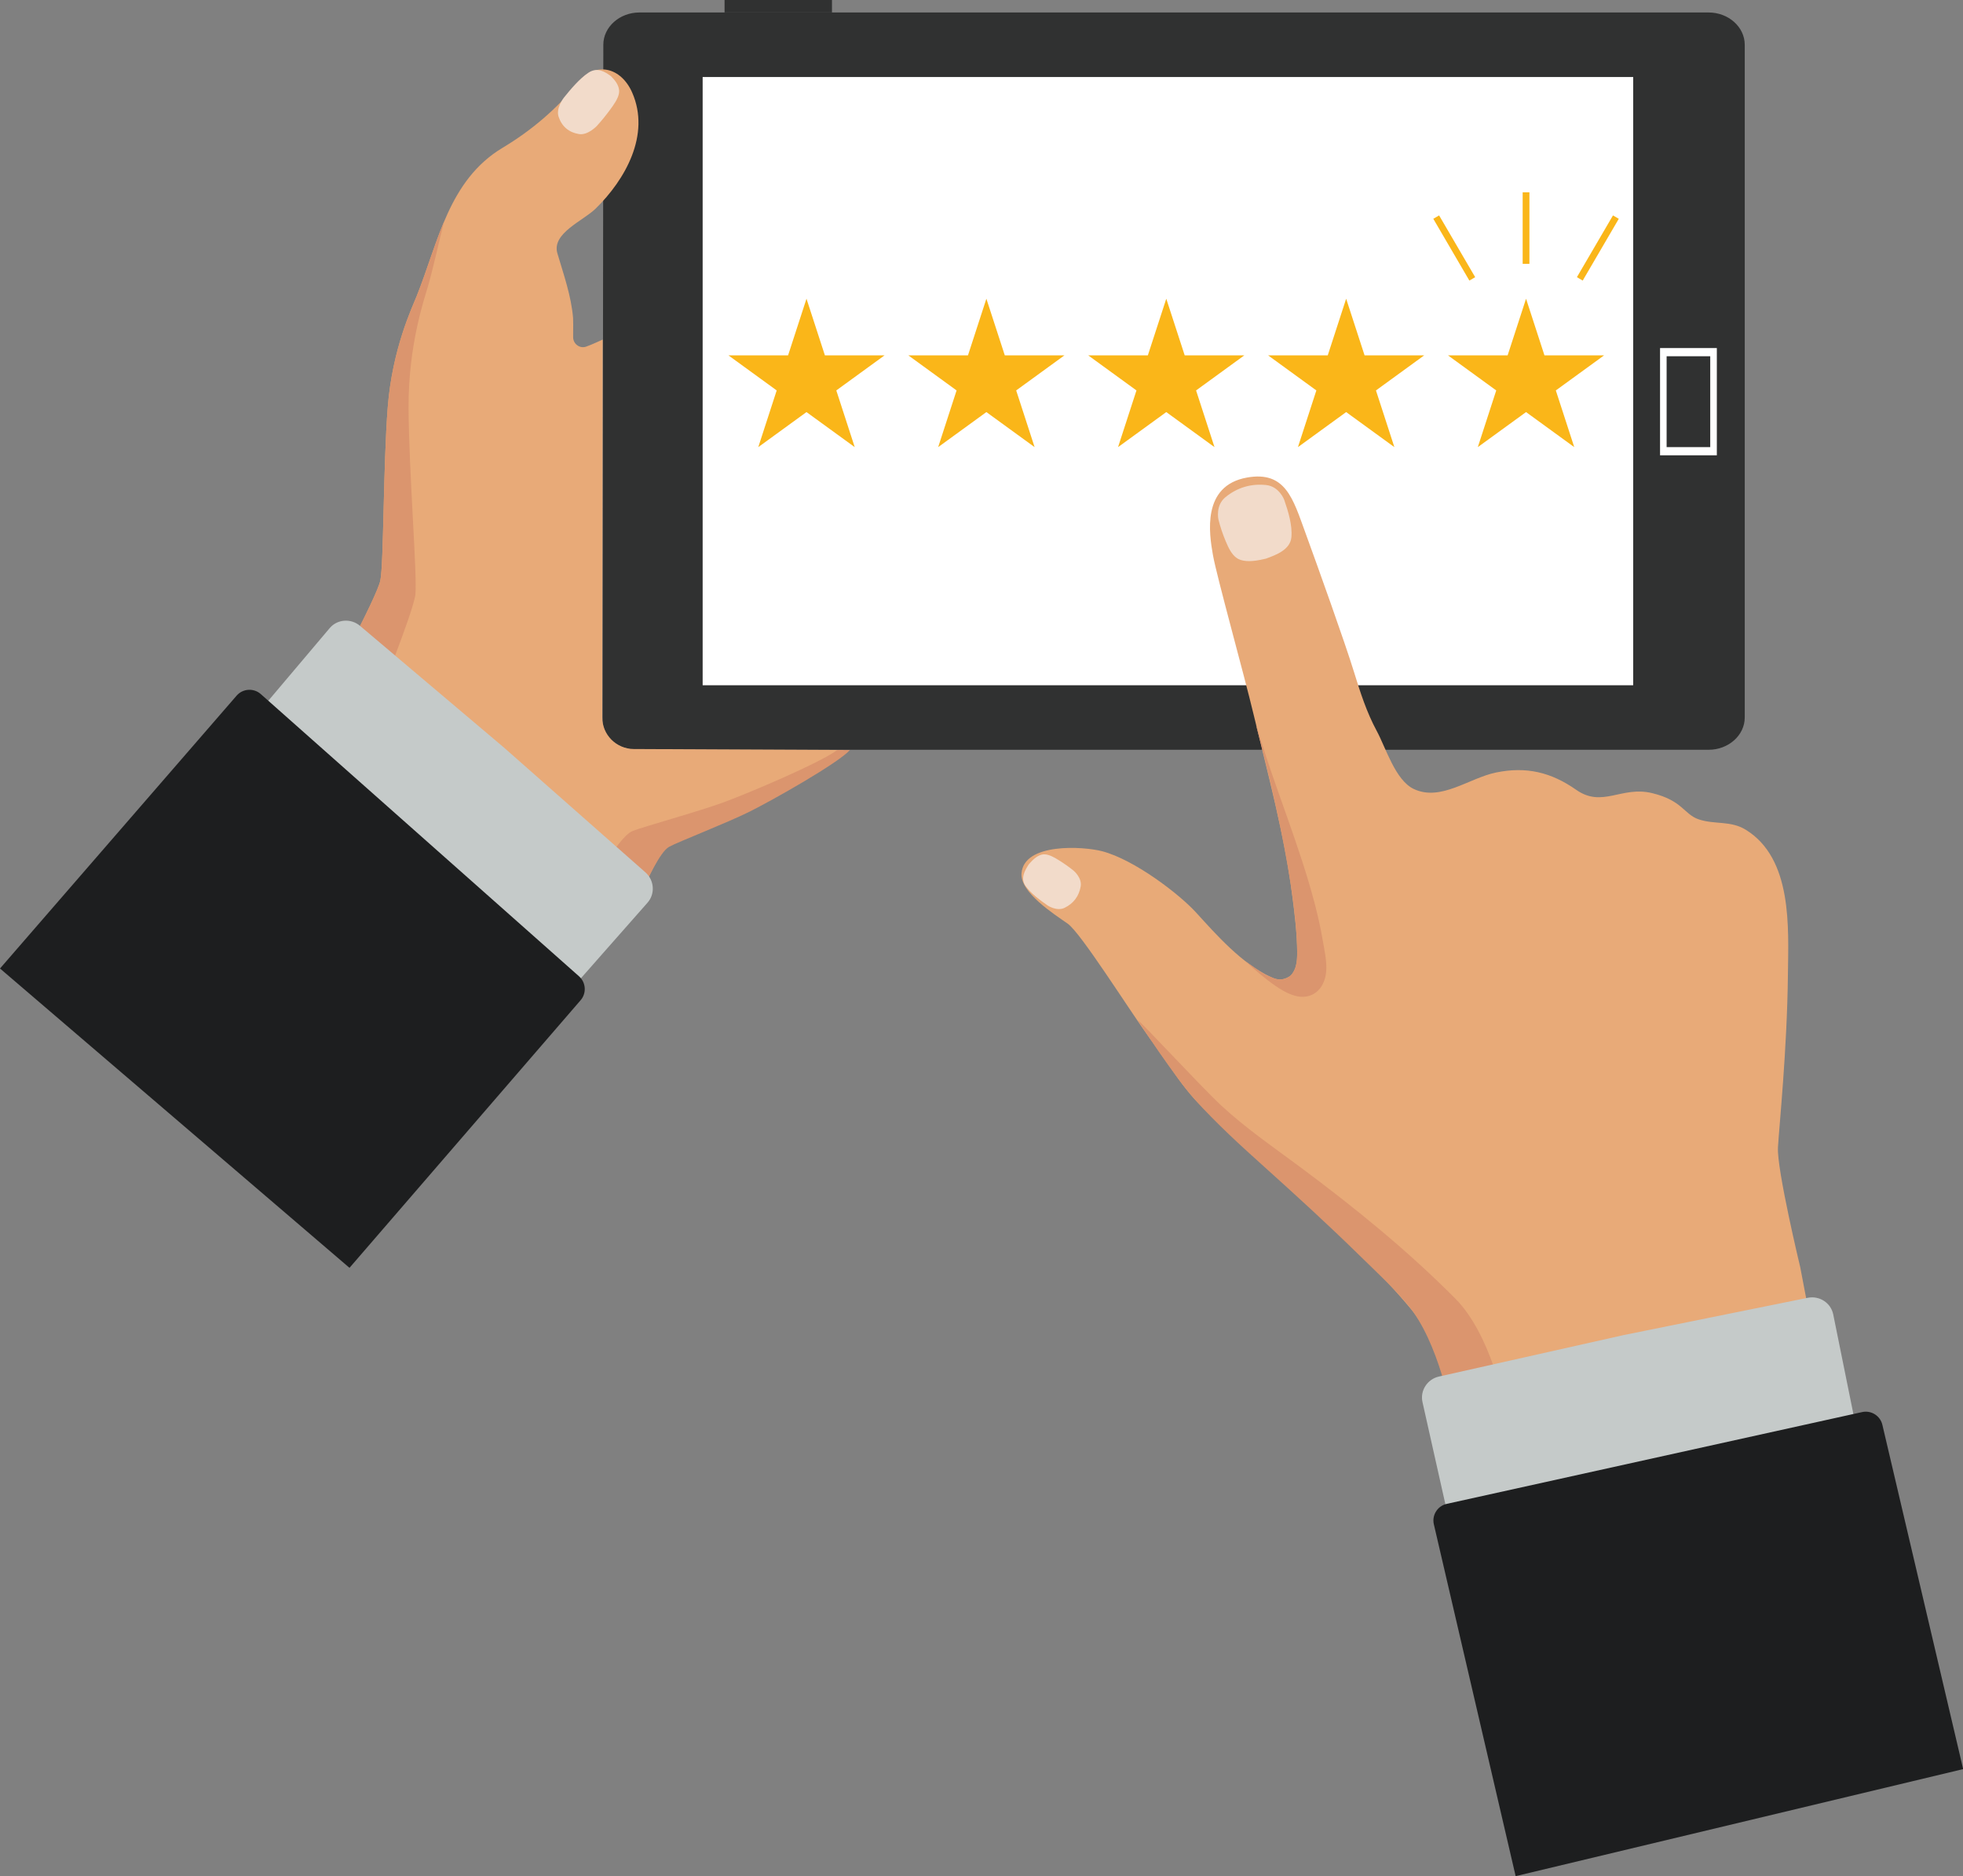
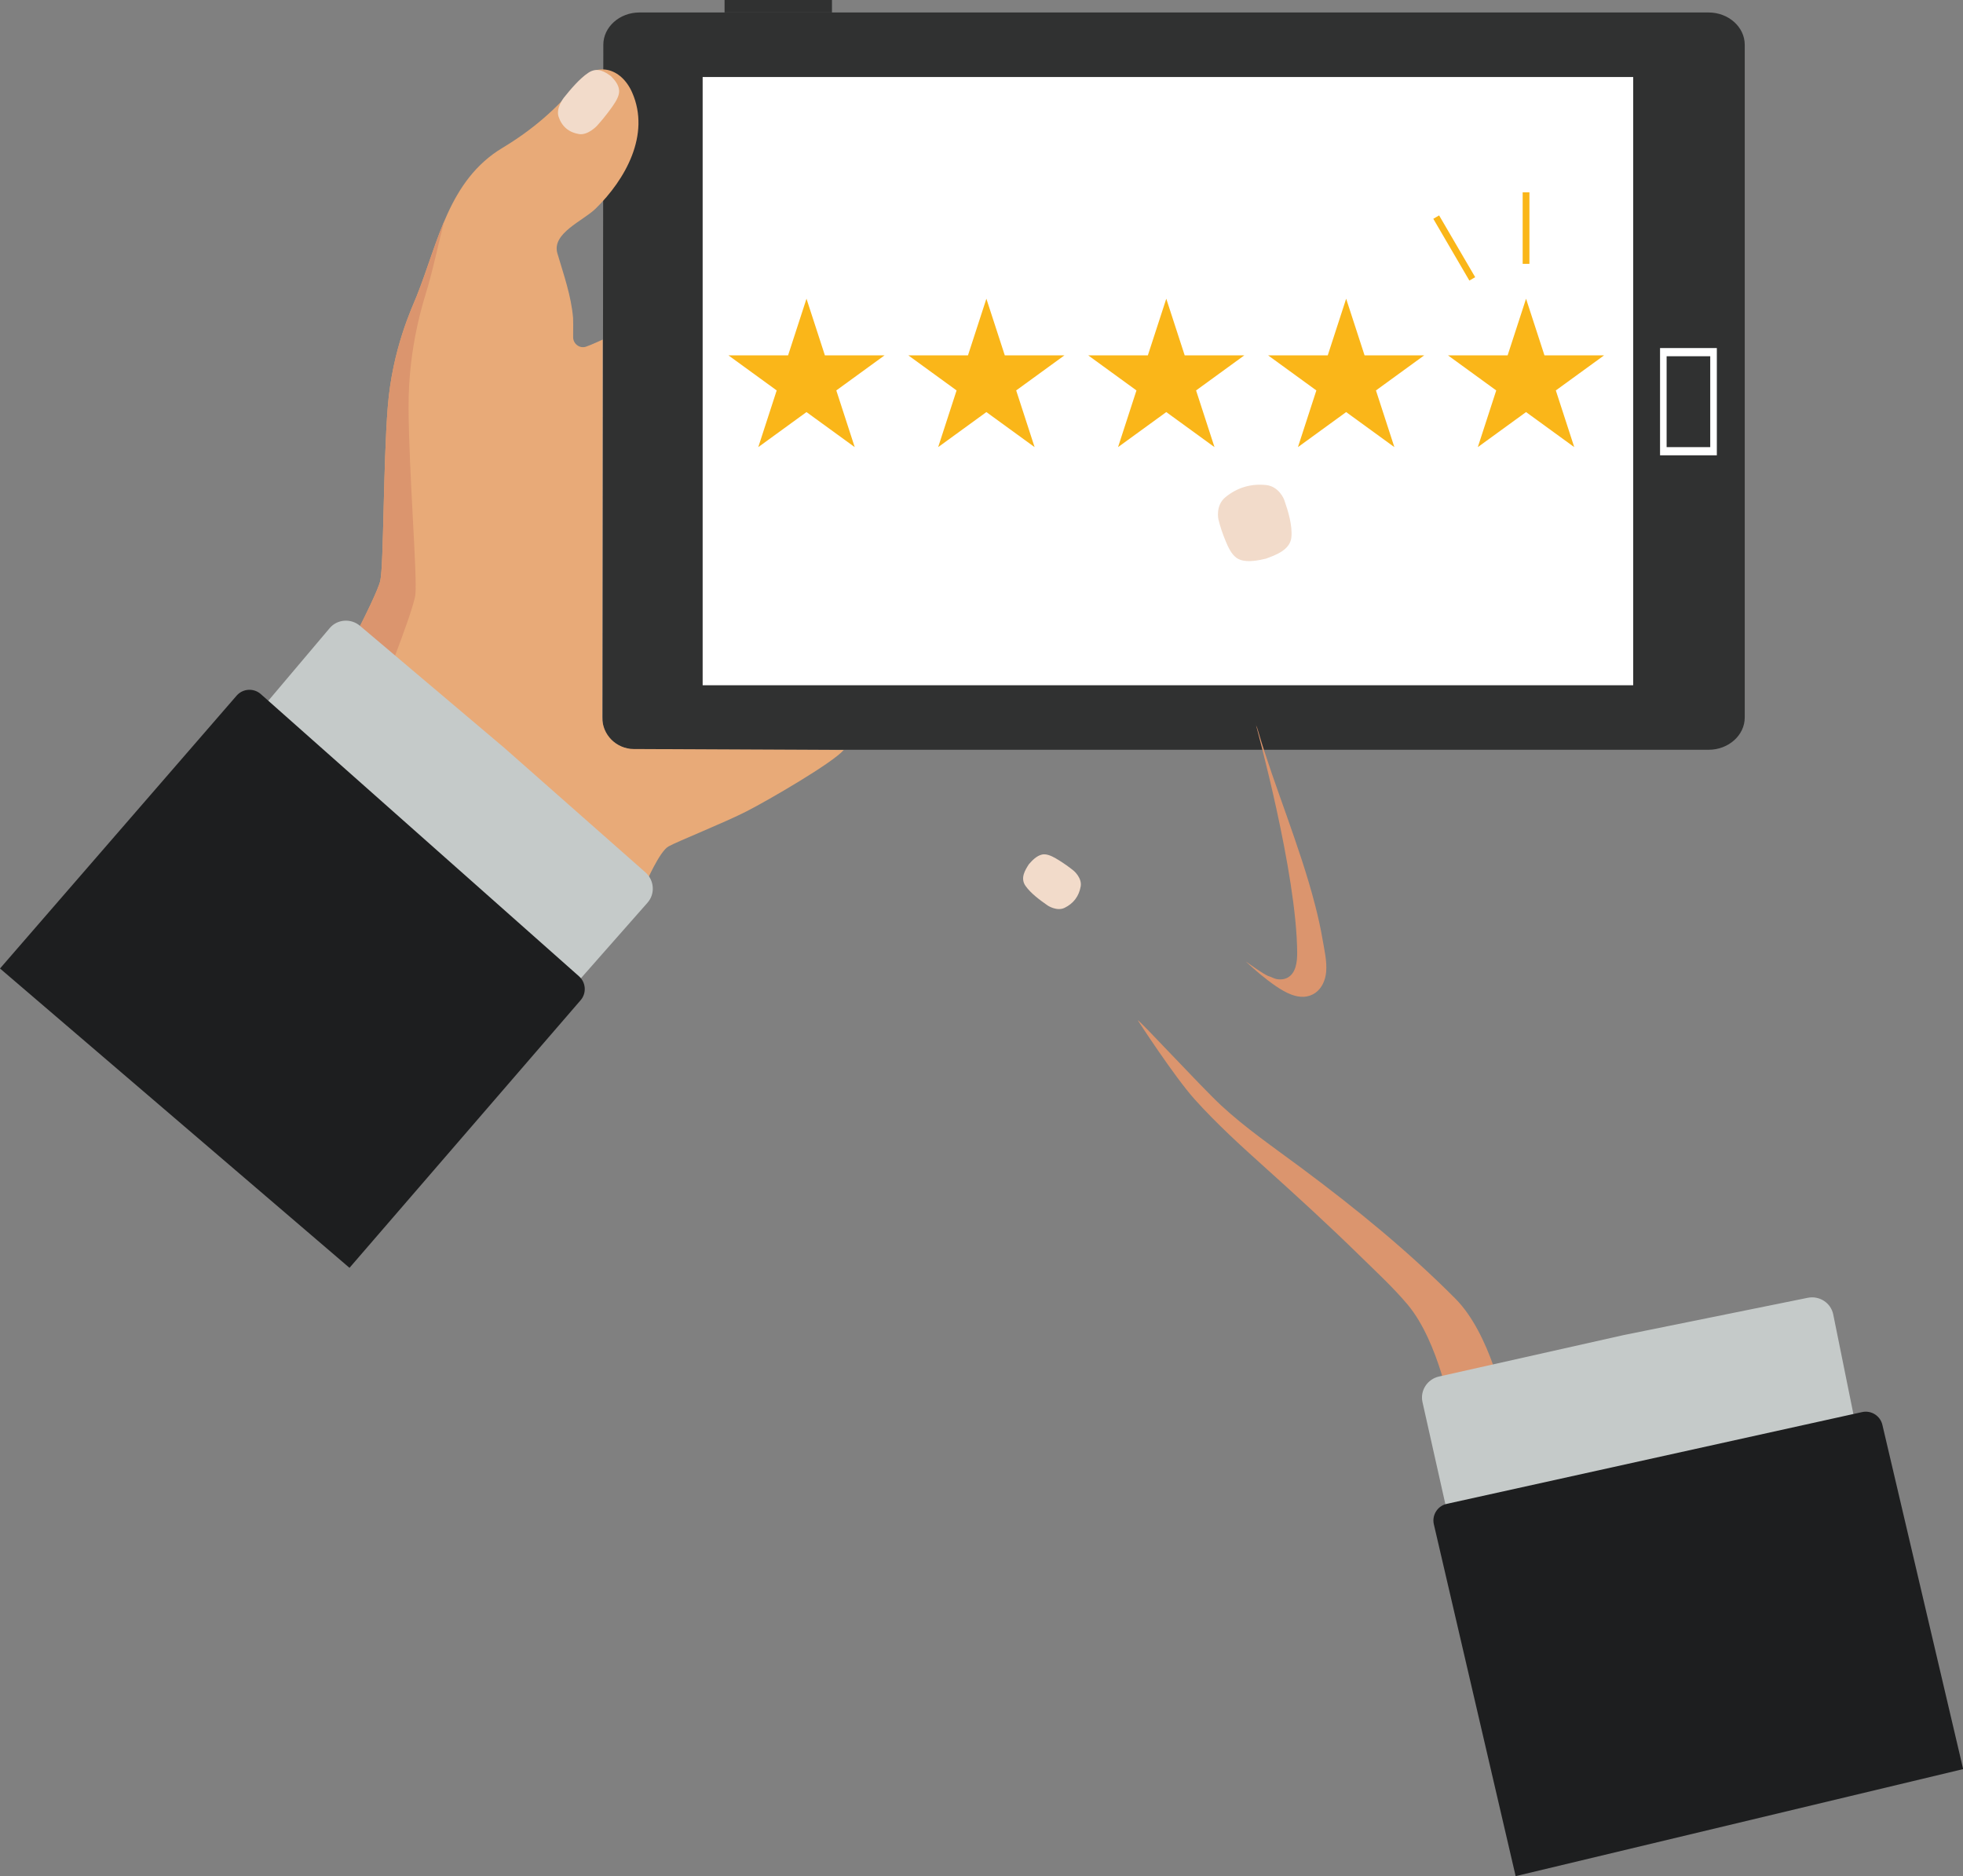
<svg xmlns="http://www.w3.org/2000/svg" height="433.3" preserveAspectRatio="xMidYMid meet" version="1.0" viewBox="18.0 50.7 453.4 433.3" width="453.4" zoomAndPan="magnify">
  <rect x="18.0" y="50.7" width="453.4" height="433.3" fill="#808080" stroke="none" />
  <g>
    <g id="change1_1">
      <path d="M 420.988 216.41 C 420.988 220.512 417.234 223.863 412.645 223.863 L 165.691 223.863 C 160.871 224.09 156.855 220.855 157.184 216.441 L 157.352 61.035 C 157.352 56.938 161.105 53.582 165.691 53.582 L 412.645 53.582 C 417.234 53.582 420.988 56.938 420.988 61.035 L 420.988 216.41" fill="#303131" />
    </g>
    <g id="change2_1">
      <path d="M 395.223 208.961 L 180.293 208.961 L 180.293 68.488 L 395.223 68.488 L 395.223 208.961" fill="#fff" />
    </g>
    <g id="change1_2">
      <path d="M 210.164 53.582 L 185.355 53.582 L 185.355 50.695 L 210.164 50.695 L 210.164 53.582" fill="#303131" />
    </g>
    <g id="change2_2">
      <path d="M 414.543 155.855 L 401.426 155.855 L 401.426 131.086 L 414.543 131.086 L 414.543 155.855" fill="#fff" />
    </g>
    <g id="change1_3">
      <path d="M 413.02 153.965 L 402.945 153.965 L 402.945 132.977 L 413.02 132.977 L 413.02 153.965" fill="#303131" />
    </g>
    <g id="change3_1">
      <path d="M 204.277 119.688 L 208.531 132.777 L 222.301 132.777 L 211.164 140.871 L 215.418 153.965 L 204.277 145.871 L 193.141 153.965 L 197.395 140.871 L 186.258 132.777 L 200.023 132.777 L 204.277 119.688" fill="#fab619" />
    </g>
    <g id="change3_2">
      <path d="M 245.828 119.688 L 250.082 132.777 L 263.848 132.777 L 252.711 140.871 L 256.965 153.965 L 245.828 145.871 L 234.691 153.965 L 238.945 140.871 L 227.809 132.777 L 241.574 132.777 L 245.828 119.688" fill="#fab619" />
    </g>
    <g id="change3_3">
      <path d="M 287.379 119.688 L 291.633 132.777 L 305.398 132.777 L 294.262 140.871 L 298.516 153.965 L 287.379 145.871 L 276.238 153.965 L 280.492 140.871 L 269.355 132.777 L 283.121 132.777 L 287.379 119.688" fill="#fab619" />
    </g>
    <g id="change3_4">
      <path d="M 328.926 119.688 L 333.18 132.777 L 346.945 132.777 L 335.809 140.871 L 340.062 153.965 L 328.926 145.871 L 317.789 153.965 L 322.043 140.871 L 310.906 132.777 L 324.672 132.777 L 328.926 119.688" fill="#fab619" />
    </g>
    <g id="change3_5">
      <path d="M 370.477 119.688 L 374.73 132.777 L 388.496 132.777 L 377.355 140.871 L 381.609 153.965 L 370.477 145.871 L 359.336 153.965 L 363.59 140.871 L 352.453 132.777 L 366.219 132.777 L 370.477 119.688" fill="#fab619" />
    </g>
    <g id="change3_6">
      <path d="M 371.254 111.633 L 369.695 111.633 L 369.695 95.113 L 371.254 95.113 L 371.254 111.633" fill="#fab619" />
    </g>
    <g id="change3_7">
      <path d="M 358.727 114.715 L 357.383 115.5 L 349.055 101.234 L 350.395 100.449 L 358.727 114.715" fill="#fab619" />
    </g>
    <g id="change3_8">
-       <path d="M 382.223 114.715 L 383.562 115.5 L 391.895 101.234 L 390.555 100.449 L 382.223 114.715" fill="#fab619" />
-     </g>
+       </g>
    <g id="change4_1">
-       <path d="M 353.406 377.219 C 353.406 377.219 350.934 361.445 343.848 352.961 C 334.25 341.473 322.93 331.609 311.84 321.609 C 306.426 316.727 300.992 311.598 295.781 306.48 C 292.957 303.707 290.754 300.789 288.566 297.582 C 287.453 295.945 286.227 294.359 285.137 292.719 C 284.516 291.777 284.172 291.359 283.52 290.453 C 278.449 283.387 267.633 266.141 264.605 264.02 C 261.438 261.793 253.582 256.824 253.945 252.375 C 254.527 245.297 268.18 246.145 272.578 247.297 C 279.988 249.238 290.344 257.148 294.277 261.469 C 298.977 266.621 304.766 273.211 311.469 276.324 C 312.855 276.969 314.094 277.266 315.828 276.215 C 316.348 275.898 316.559 275.469 316.824 275.016 C 317.5 273.867 317.621 272.285 317.613 270.75 C 317.594 266.305 317.027 261.832 316.453 257.375 C 314.645 243.352 310.805 229.359 307.574 215.82 C 305.352 206.488 299.004 183.73 298.152 178.871 C 297.301 174.012 295.488 162.84 306.062 160.984 C 314.926 159.43 316.652 165.906 319.484 173.66 C 322.316 181.414 328.668 199.156 330.73 205.871 C 332.176 210.578 333.648 215.18 335.98 219.496 C 338.102 223.418 340.27 230.887 344.535 232.914 C 350.773 235.879 357.328 230.371 363.598 229.102 C 370.512 227.695 376.242 229.027 382.062 233.113 C 388.109 237.355 392.504 232.164 399.582 233.871 C 406.656 235.578 406.922 238.77 410.367 239.938 C 414.008 241.164 417.727 240.191 421.188 242.312 C 432.078 248.988 431.074 264.965 430.961 275.789 C 430.77 293.207 428.953 310.637 428.66 315.699 C 428.367 320.758 433.809 343.379 433.809 343.379 L 437.453 362.48 L 353.406 377.219" fill="#e8aa78" />
-     </g>
+       </g>
    <g id="change5_1">
      <path d="M 316.375 280.445 C 318.191 281.098 320.113 281.203 321.848 279.973 C 323.359 278.895 324.141 277.016 324.305 275.164 C 324.523 272.703 323.891 270.105 323.48 267.684 C 323.031 265.035 322.441 262.414 321.773 259.816 C 319.969 252.805 317.598 245.949 315.195 239.125 C 312.902 232.605 310.512 226.105 308.578 219.465 C 308.109 217.859 308.328 219.086 307.918 217.465 C 308.176 218.488 317.523 252.312 317.613 270.75 C 317.625 272.895 317.309 275.414 315.441 276.469 C 314.652 276.914 313.652 277 312.754 276.797 C 312.137 276.656 311.629 276.312 311.031 276.148 C 310.039 275.879 305.812 272.777 305.711 272.734 C 307.93 274.785 310.227 276.773 312.727 278.477 C 313.816 279.219 315.07 279.973 316.375 280.445" fill="#db956e" />
    </g>
    <g id="change6_1">
      <path d="M 303.641 179.566 C 303.914 179.762 304.215 179.914 304.543 180.02 C 306.34 180.59 308.543 180.152 310.301 179.742 L 310.305 179.75 C 310.305 179.75 310.336 179.738 310.395 179.719 C 310.457 179.703 310.488 179.695 310.488 179.695 L 310.484 179.688 C 312.684 178.883 316.012 177.676 316.277 174.773 C 316.531 171.996 315.531 168.77 314.621 166.145 C 314.617 166.137 314.613 166.125 314.613 166.117 C 314.613 166.117 313.469 163.035 310.426 162.719 C 306.938 162.355 303.762 163.312 301.059 165.512 C 298.688 167.441 299.418 170.645 299.418 170.645 C 299.836 172.367 300.426 174.082 301.109 175.711 C 301.688 177.086 302.41 178.711 303.641 179.566" fill="#f2dbca" />
    </g>
    <g id="change6_2">
      <path d="M 259.371 248.016 C 259.129 247.996 258.891 248.012 258.66 248.066 C 257.41 248.363 256.434 249.395 255.68 250.258 L 255.676 250.25 C 255.676 250.25 255.66 250.27 255.641 250.305 C 255.613 250.332 255.602 250.352 255.602 250.352 L 255.605 250.355 C 254.809 251.602 253.594 253.484 254.863 255.297 C 256.078 257.027 258.191 258.582 259.961 259.812 C 259.969 259.816 259.977 259.82 259.98 259.828 C 259.98 259.828 262.102 261.246 263.898 260.363 C 265.965 259.352 267.219 257.668 267.609 255.418 C 267.953 253.441 266 251.805 266 251.805 C 264.934 250.934 263.781 250.129 262.617 249.402 C 261.637 248.793 260.453 248.09 259.371 248.016" fill="#f2dbca" />
    </g>
    <g id="change5_2">
      <path d="M 354.156 350.629 C 343.113 339.531 331.328 329.934 318.531 320.402 C 312.281 315.754 305.625 311.188 300.008 305.961 C 295.348 301.621 281.18 286.258 280.785 286.324 C 280.785 286.324 289.277 299.438 294.016 304.684 C 299.016 310.223 304.457 315.184 309.98 320.148 C 317.473 326.887 324.824 333.602 332.086 340.719 C 335.789 344.352 339.785 348.027 343.113 351.988 C 350.387 360.637 353.273 377.266 353.273 377.266 L 365.555 375.34 C 365.555 375.34 362.305 358.816 354.156 350.629" fill="#db956e" />
    </g>
    <g id="change7_1">
      <path d="M 447.02 381.902 L 441.426 354.262 C 440.887 351.605 438.242 349.883 435.547 350.43 L 392.922 359.062 L 350.355 368.617 C 347.672 369.219 345.961 371.871 346.555 374.516 L 352.723 402.031 C 353.316 404.672 355.996 406.344 358.68 405.742 L 401.184 396.262 L 401.184 396.254 L 443.098 387.719 C 445.793 387.172 447.559 384.555 447.02 381.902" fill="#c5cac9" />
    </g>
    <g id="change8_1">
      <path d="M 471.438 459.281 L 452.789 379.812 C 452.324 377.703 450.215 376.359 448.105 376.824 L 352.16 398.023 C 350.051 398.488 348.703 400.598 349.172 402.707 L 368.074 484 L 471.438 459.281" fill="#1d1e1f" />
    </g>
    <g id="change4_2">
      <path d="M 157.191 129.129 C 157.191 129.129 154.52 130.379 153.34 130.77 C 153.328 130.773 153.316 130.777 153.305 130.781 C 151.832 131.246 150.348 130.066 150.379 128.527 C 150.414 126.688 150.383 124.355 150.367 124.16 C 149.938 119.016 148.195 114.137 146.742 109.215 C 145.371 104.59 152.672 101.719 155.559 98.898 C 162.43 92.188 168.289 81.816 164.016 72.078 C 161.445 66.227 155.523 64.711 151.387 69.895 C 146.59 75.906 140.66 80.891 134.078 84.836 C 121.602 92.324 119.234 106.613 114.234 119.109 C 113.188 121.73 108.602 131.293 107.555 144.789 C 106.504 158.281 106.637 180.812 105.852 184.742 C 105.062 188.676 92.883 211.074 92.883 211.074 L 167.16 254.699 C 167.16 254.699 170.305 247.363 172.402 246.188 C 174.496 245.008 185.371 240.684 190.48 238.062 C 195.59 235.441 210.262 226.93 212.883 223.914 L 164.375 223.688 C 160.34 223.668 157.086 220.383 157.105 216.352 L 157.191 129.129" fill="#e8aa78" />
    </g>
    <g id="change6_3">
      <path d="M 160.945 72.367 C 161.004 72.098 161.023 71.836 161.004 71.582 C 160.887 70.199 159.938 69.133 159.137 68.316 L 159.141 68.312 C 159.141 68.312 159.125 68.297 159.094 68.273 C 159.062 68.246 159.047 68.23 159.047 68.23 L 159.043 68.238 C 157.836 67.375 156.012 66.066 153.875 67.516 C 151.828 68.898 149.832 71.273 148.23 73.266 C 148.227 73.27 148.219 73.277 148.215 73.285 C 148.215 73.285 146.359 75.668 147.016 77.648 C 147.77 79.918 149.375 81.273 151.719 81.664 C 153.773 82.004 155.84 79.801 155.84 79.801 C 156.941 78.602 157.984 77.305 158.945 75.996 C 159.754 74.895 160.695 73.57 160.945 72.367" fill="#f2dbca" />
    </g>
    <g id="change5_3">
-       <path d="M 211.41 223.914 C 207.258 226.957 191.047 233.82 185.27 235.949 C 179.25 238.168 166.535 241.629 164.059 242.645 C 162.191 243.406 159.375 247.629 158.094 249.672 L 167.125 254.828 C 167.125 254.828 170.367 247.465 172.531 246.281 C 174.691 245.098 185.914 240.762 191.184 238.129 C 196.457 235.5 211.598 226.953 214.301 223.93 L 211.41 223.914" fill="#db956e" />
-     </g>
+       </g>
    <g id="change5_4">
      <path d="M 113.945 187.984 C 114.402 183.688 112.43 159.465 112.367 144.859 C 112.301 130.254 116.074 119.562 116.898 116.652 C 118.273 111.809 119.312 106.762 120.582 101.852 C 118.223 107.441 116.496 113.457 114.234 119.109 C 113.188 121.73 108.602 131.293 107.555 144.789 C 106.504 158.281 106.637 180.812 105.852 184.742 C 105.062 188.676 92.883 211.074 92.883 211.074 L 103.32 217.207 C 104.371 214.621 113.512 192.031 113.945 187.984" fill="#db956e" />
    </g>
    <g id="change7_2">
      <path d="M 75.945 217.301 L 94.152 195.762 C 95.898 193.695 99.047 193.457 101.145 195.234 L 134.355 223.312 L 167.074 252.172 C 169.137 253.992 169.359 257.141 167.566 259.172 L 148.918 280.324 C 147.129 282.355 143.977 282.527 141.914 280.711 L 109.215 251.945 L 109.219 251.938 L 76.586 224.285 C 74.484 222.512 74.195 219.367 75.945 217.301" fill="#c5cac9" />
    </g>
    <g id="change8_2">
      <path d="M 98.723 343.512 L 152.078 281.738 C 153.512 280.121 153.363 277.625 151.746 276.188 L 78.23 210.996 C 76.609 209.562 74.113 209.711 72.68 211.328 L 18 274.379 L 98.723 343.512" fill="#1d1e1f" />
    </g>
  </g>
</svg>